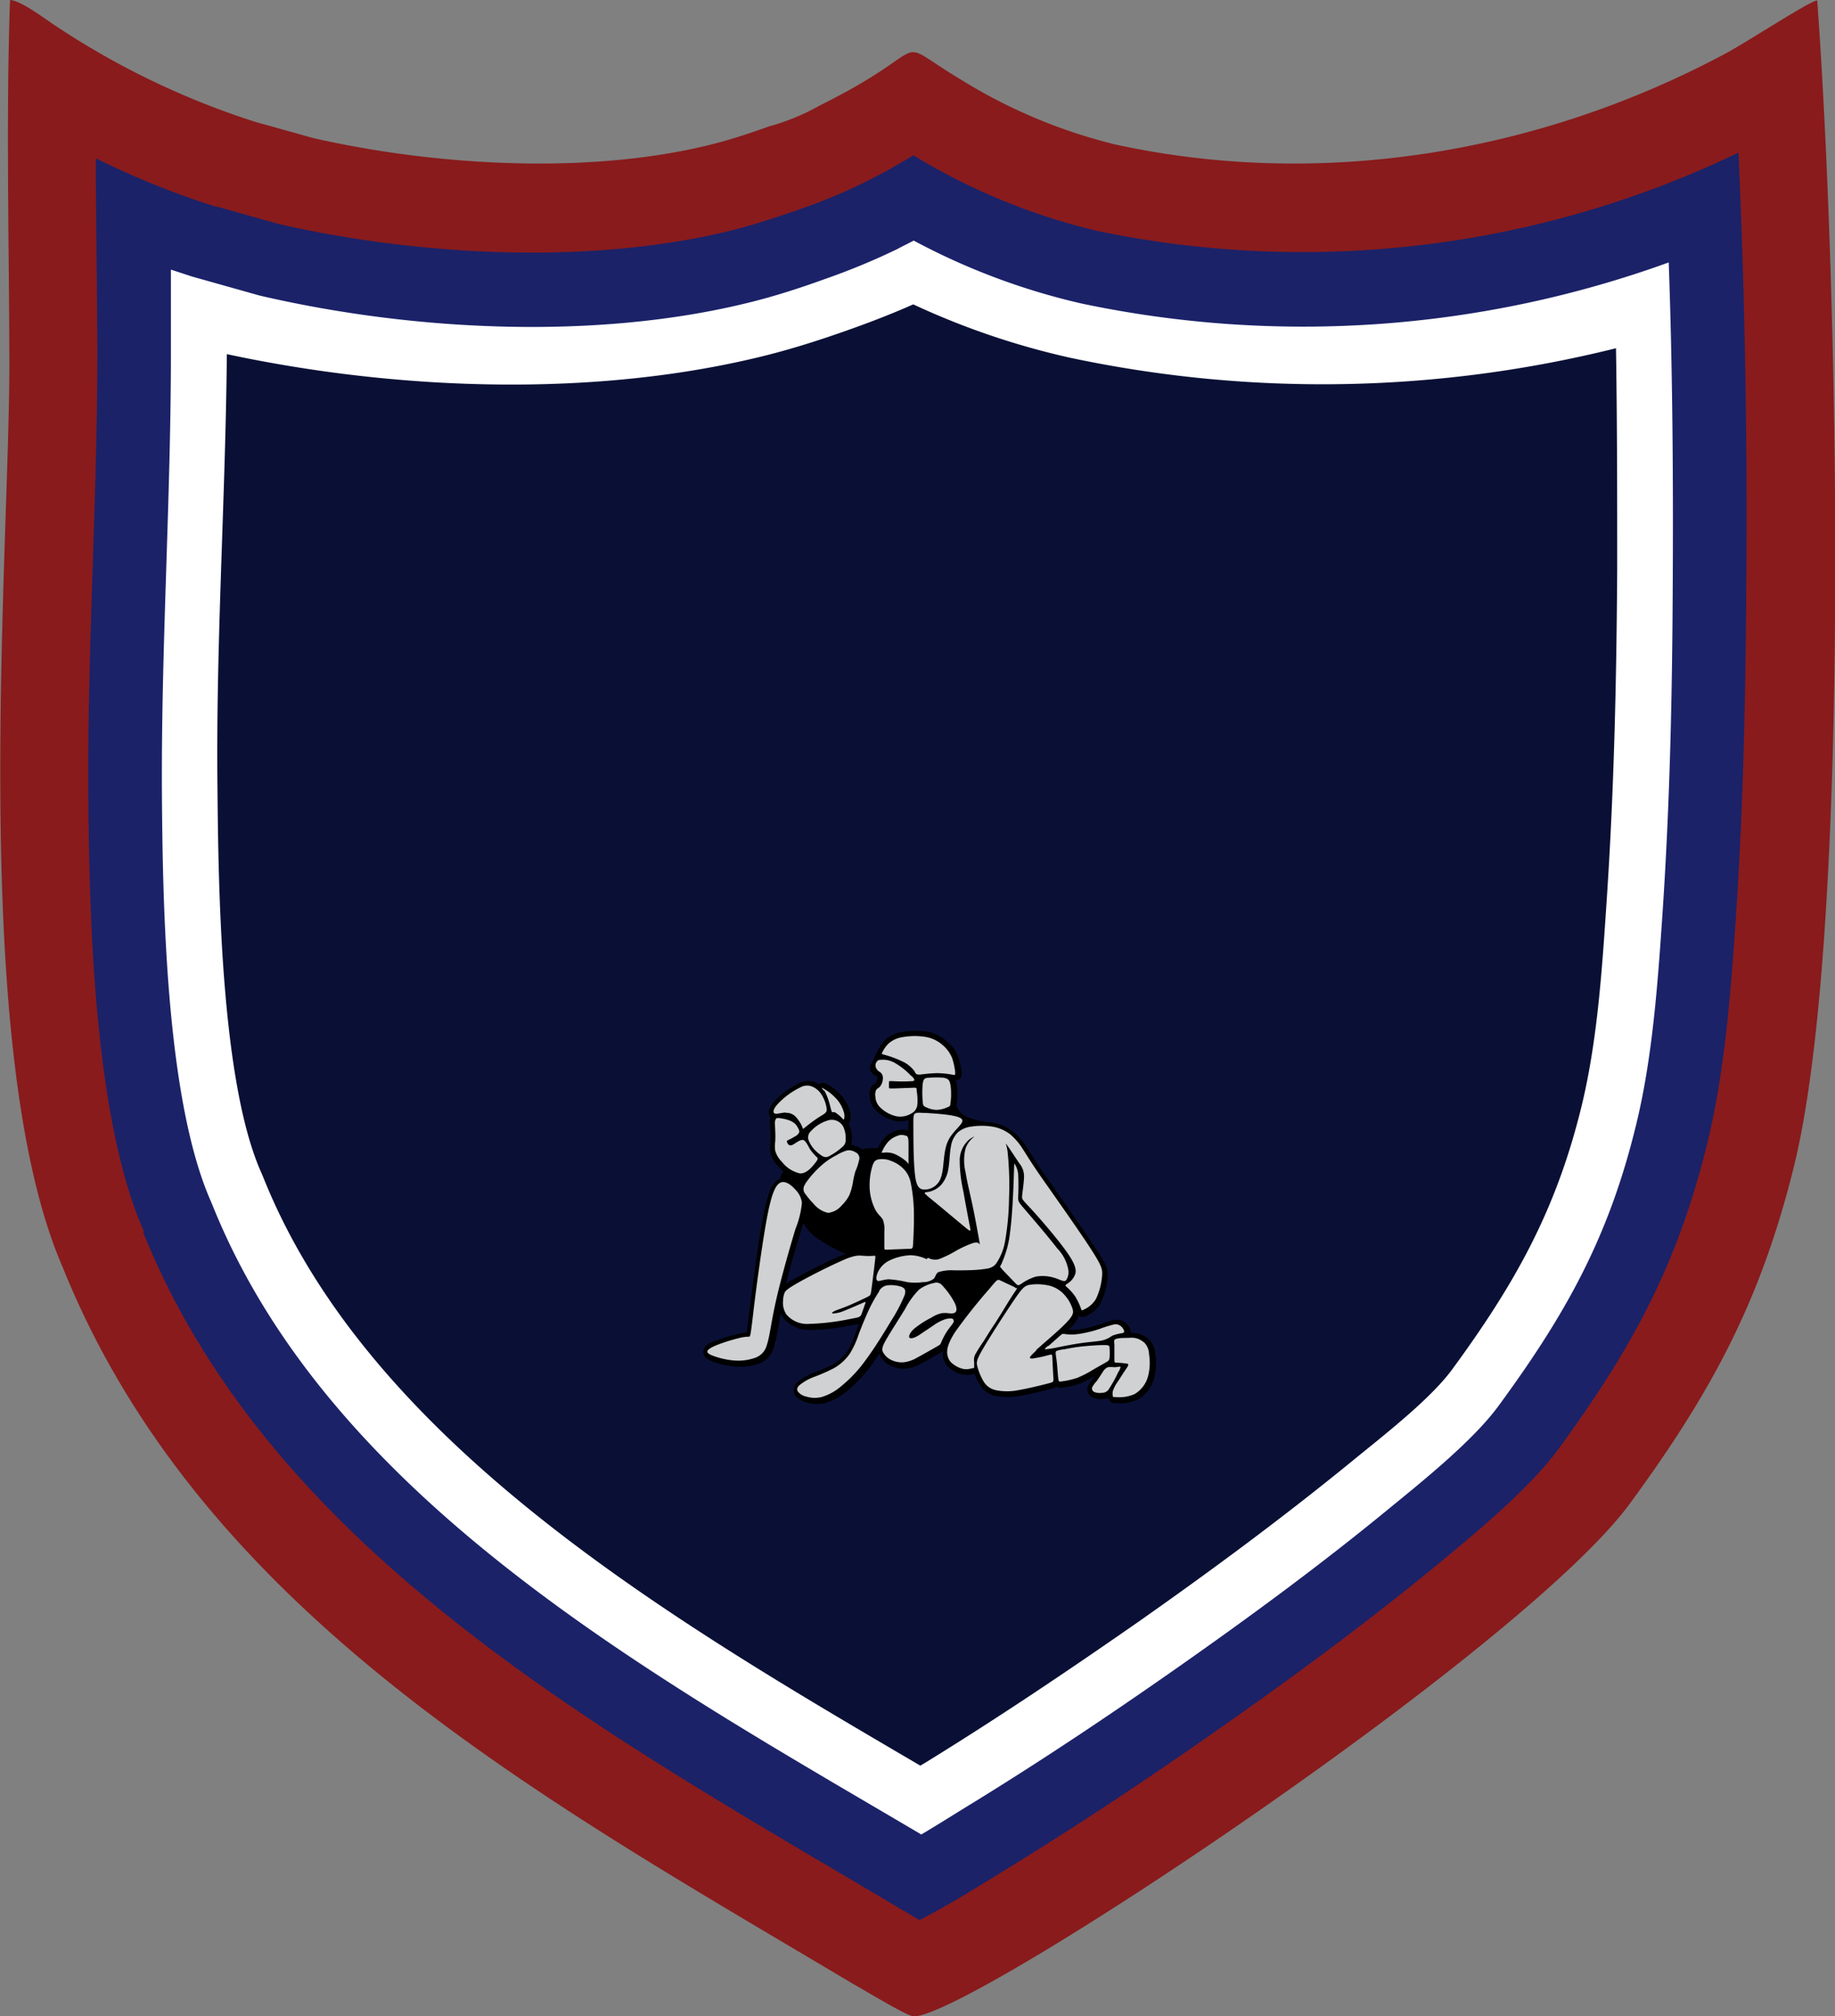
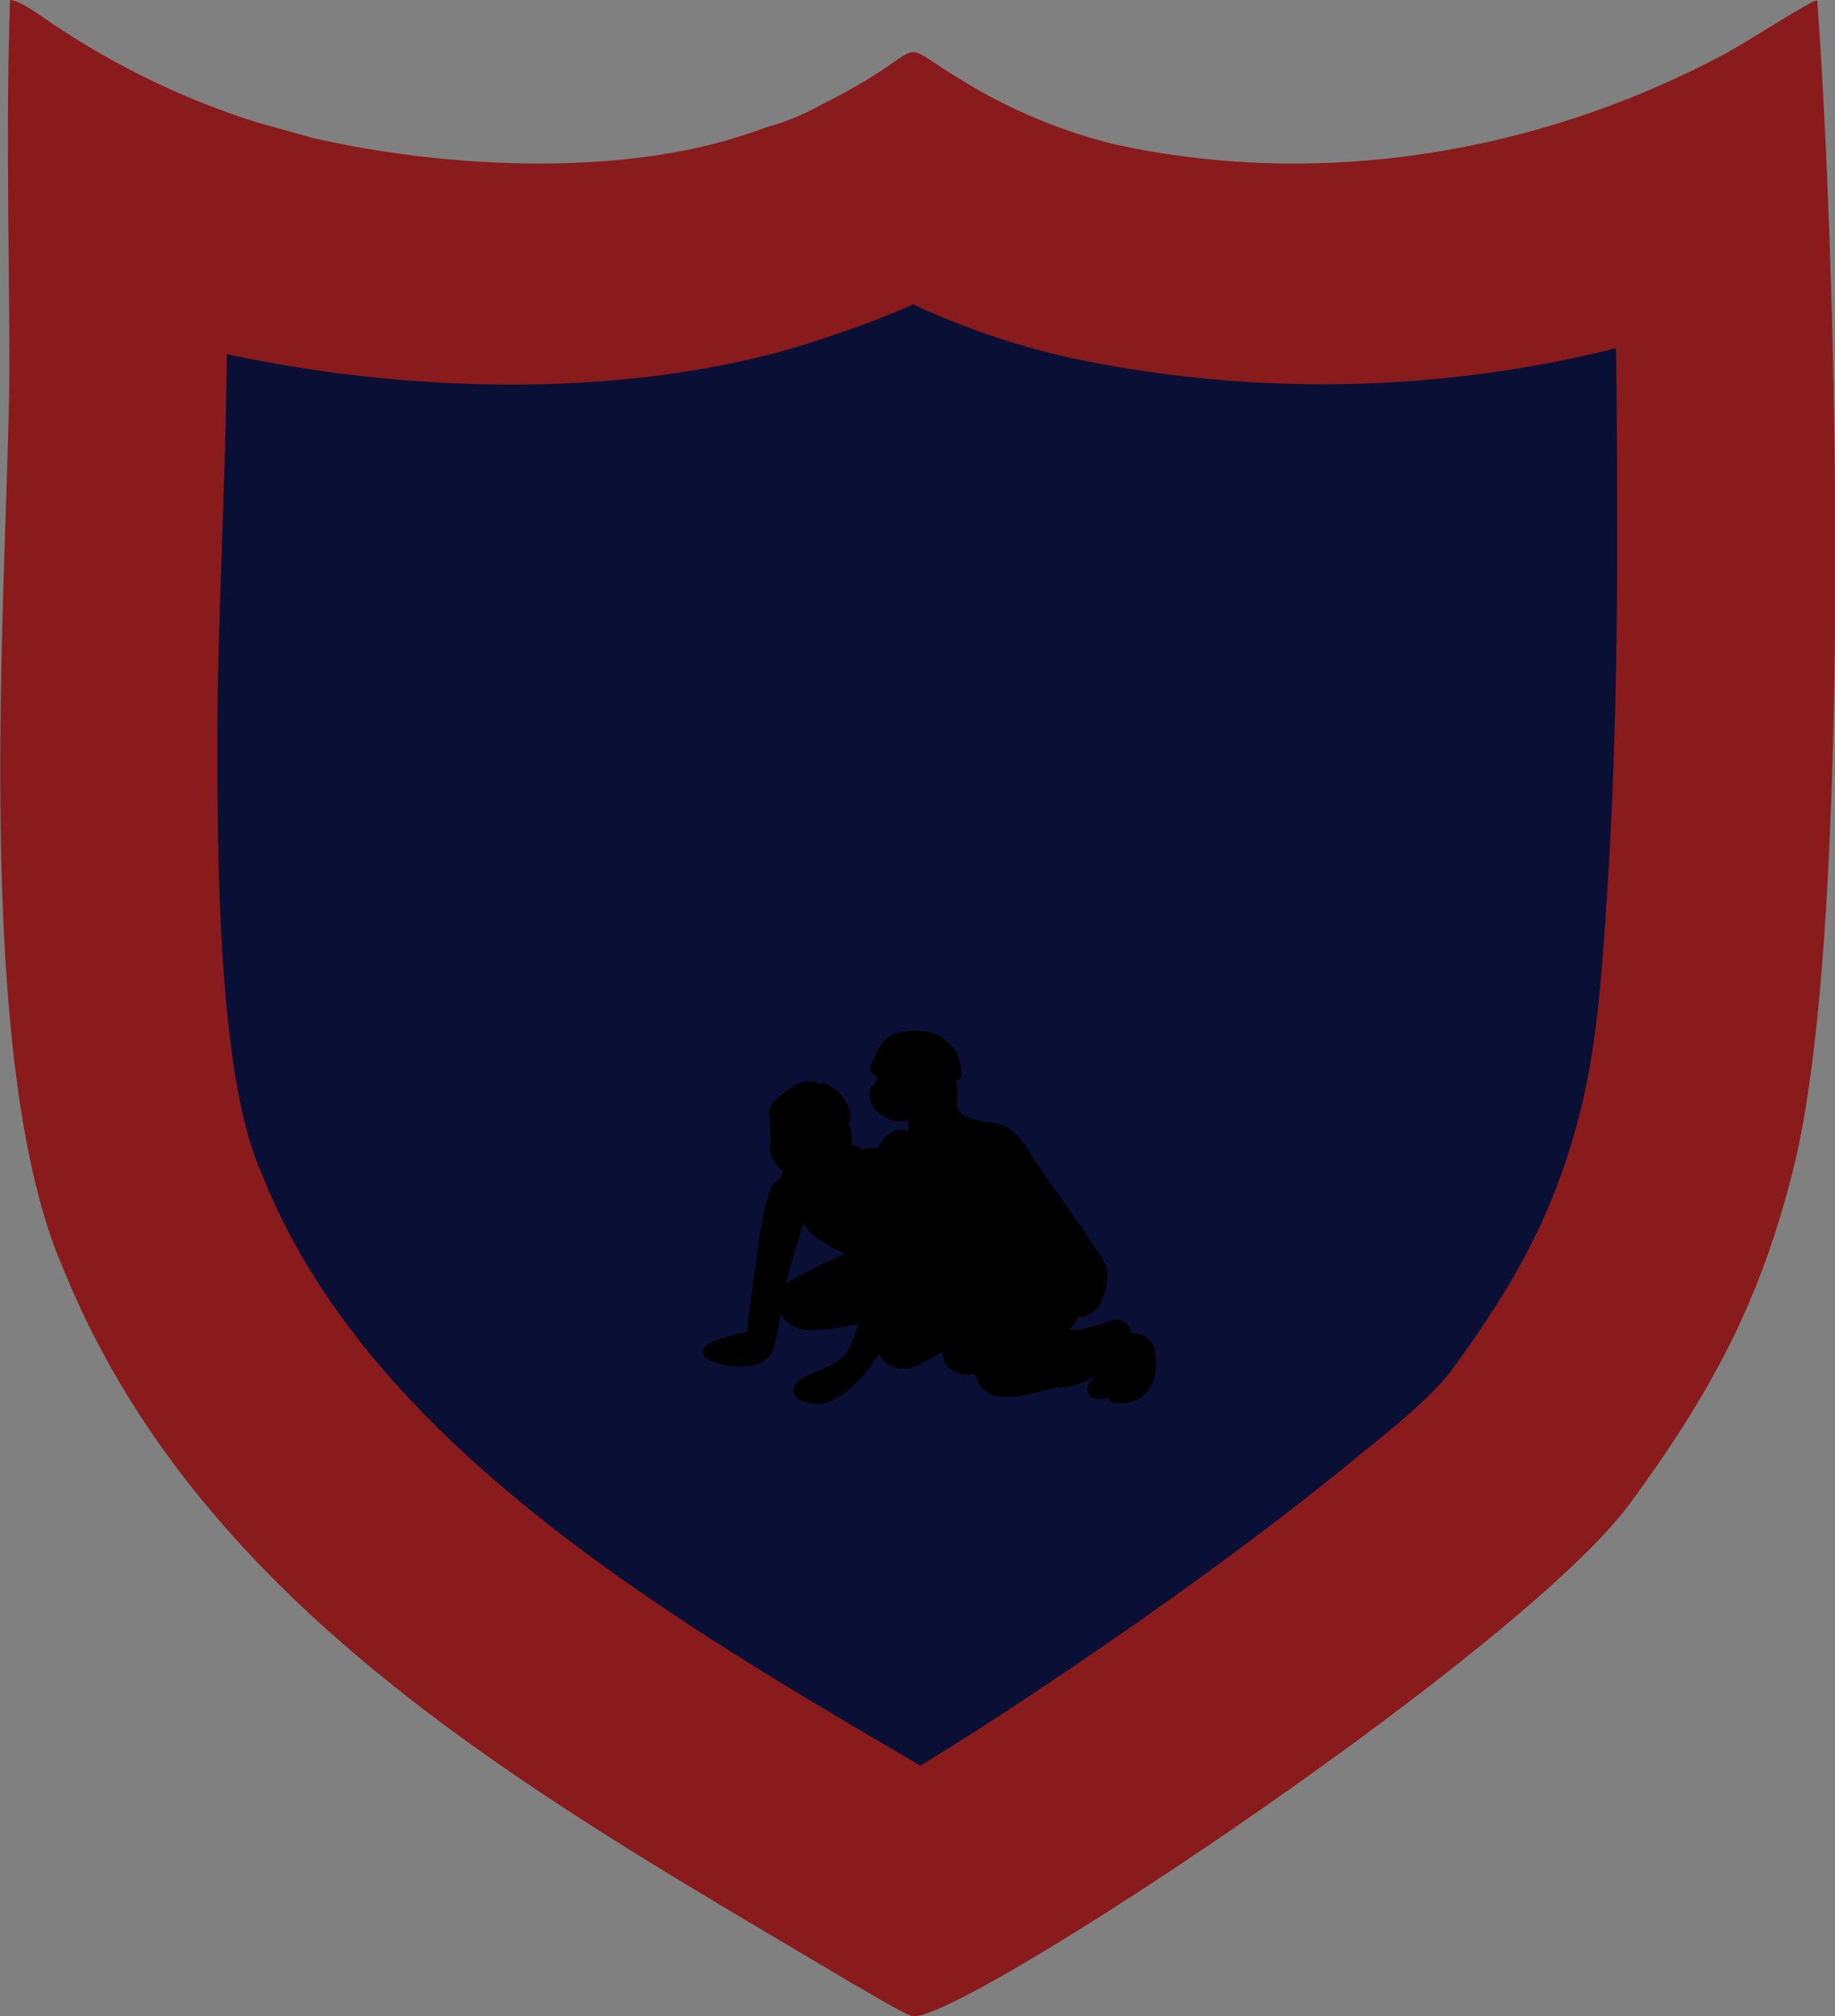
<svg xmlns="http://www.w3.org/2000/svg" id="Layer_1" data-name="Layer 1" viewBox="0 0 166.31 182.7">
  <rect x="0" y="0" width="166.31" height="182.7" fill="#808080" stroke="none" />
  <g id="Layer_1-2" data-name="Layer_1">
    <path id="bottomFelt" d="M201.51,28.69c-.76.12-6.27,3.73-8.28,4.81-16.83,9-36.53,12.32-55.27,8.25a48.21,48.21,0,0,1-14.07-5.91c-6.67-4-1.81-3.06-12.68,2.33a20.73,20.73,0,0,1-4.72,1.95c-1.58.57-3.36,1.16-5.06,1.59-11,2.79-25,2-36.2-.55L60,39.7A72.32,72.32,0,0,1,42,31.07c-1-.63-3.2-2.36-4.25-2.42-.38,10.77-.08,22.16-.06,33,0,17.3-3.78,62.13,4.85,81.87,12.71,31.53,44,48.43,71.69,64.94.81.43,4.83,2.9,5.43,2.9,5.16,0,55.15-33.17,64.91-46.48,7.44-10.15,11.86-18.4,14.86-30.54,5.25-21.28,4-79.88,2.11-105.64Z" transform="translate(-36.84 -28.65)" fill="#891b1c" fill-rule="evenodd" />
-     <path id="topFelt" d="M194.4,42.48a91.13,91.13,0,0,1-58.13,7.09,57.52,57.52,0,0,1-16.65-6.85c-1.38.84-2.8,1.65-4.44,2.46a48.81,48.81,0,0,1-5.77,2.4c-2,.7-4,1.36-6,1.88C90.7,52.68,75.08,51.87,62.33,49l-.22-.05-5.64-1.59-.13,0A77.47,77.47,0,0,1,45.53,43c0,5.91.12,11.82.13,17.72,0,13.5-.93,27-.81,40.56.09,11,.57,28.83,5,38.87l0,.12,0,.12c11.85,29.39,42.94,45.95,68.79,61.34.51.28,1,.59,1.54.9,2.8-1.42,6.24-3.61,8.25-4.84,6.51-4,12.91-8.28,19.17-12.68,6.52-4.57,13-9.35,19.16-14.4,3.45-2.83,8.61-7.07,11.24-10.65,6.71-9.15,10.83-16.68,13.56-27.75,1.59-6.42,2.17-14,2.61-20.6.65-9.68.87-19.44.93-29.15C195.23,69.31,195,55.83,194.4,42.48Z" transform="translate(-36.84 -28.65)" fill="#1b2268" fill-rule="evenodd" />
-     <path id="chenilleColor" d="M120.35,194.87c1.54-.91,3.06-1.88,4.57-2.8,6.43-3.95,12.69-8.14,18.86-12.47,6.41-4.5,12.73-9.15,18.79-14.12,3.1-2.54,7.72-6.22,10.07-9.42,6.12-8.34,10-15.29,12.46-25.39,1.53-6.2,2-13.09,2.43-19.45.64-9.58.86-19.19.91-28.79.06-10,0-20-.36-30a97.27,97.27,0,0,1-53.23,3.72,61,61,0,0,1-15.2-5.7c-.48.26-1,.5-1.45.75a61.38,61.38,0,0,1-6.5,2.7c-2.18.79-4.38,1.51-6.63,2.08-13.85,3.51-30.49,2.71-44.36-.47l-.38-.09-5.9-1.66-.24-.07-1.86-.61c0,2.51,0,5,0,7.53,0,13.53-.92,27.05-.81,40.58.08,10,.42,27.16,4.4,36.24l.09.22.09.21c10.79,26.82,40.33,42.91,64.21,57Z" transform="translate(-36.84 -28.65)" fill="#fff" fill-rule="evenodd" />
    <path id="embroidery1Color" d="M183.32,60.2a110,110,0,0,1-49.52.86,69.46,69.46,0,0,1-14.19-4.83c-1.78.79-3.6,1.5-5.44,2.16-2.56.92-5.14,1.76-7.77,2.43-15.39,3.89-33.4,3.26-49-.08-.12,13.09-1,26.17-.85,39.27.08,9.14.31,26.51,3.91,34.76l.15.34.14.34c9.73,24.16,37.31,40.18,59.5,53.19l.44-.26c6.6-4.06,13-8.37,19.39-12.82,6.56-4.61,13-9.37,19.24-14.46,2.69-2.21,7.1-5.59,9.13-8.36,5.66-7.72,9.38-14.32,11.69-23.69,1.5-6.08,1.91-12.74,2.33-19,.66-9.91.88-19.83.94-29.75,0-6.71,0-13.42-.11-20.13Z" transform="translate(-36.84 -28.65)" fill="#0a1035" fill-rule="evenodd" />
    <path id="embroidery2Color" d="M114.89,132.84l.25-.09a5.86,5.86,0,0,1,.94-.06,1.19,1.19,0,0,1,.33,0,3.17,3.17,0,0,1,.5-.82,2.57,2.57,0,0,1,1.08-.75,1.66,1.66,0,0,1,1.18,0c0-.23,0-.45,0-.68v-.31a2.28,2.28,0,0,1-1.19.09,3.53,3.53,0,0,1-1.73-.93,1.94,1.94,0,0,1-.59-1.26,1.41,1.41,0,0,1,.18-.94c.13-.19.27-.22.36-.33a.83.83,0,0,0,.14-.38s0-.14,0-.17-.29-.16-.38-.24a.67.67,0,0,1-.18-.89c.63-1.12.27-.58.65-1.29a3.26,3.26,0,0,1,.66-.94,3.05,3.05,0,0,1,1.56-.7,6.77,6.77,0,0,1,2.29,0,3.56,3.56,0,0,1,1.73.87,3.35,3.35,0,0,1,1,1.33,6.16,6.16,0,0,1,.31,1.4c.07.52-.11.78-.53.79l.05.14a4,4,0,0,1,.11,1.14,4.71,4.71,0,0,1-.08,1,1.81,1.81,0,0,0,.86,1,8,8,0,0,0,2.38.56,4.15,4.15,0,0,1,1.87.79,6.08,6.08,0,0,1,1.3,1.51c.64,1,1.26,2,1.93,2.91,1.4,2,2.86,4.05,4.21,6.11a9.39,9.39,0,0,1,1,1.68,2.14,2.14,0,0,1,.13,1.09,6.22,6.22,0,0,1-.61,2.25,2.76,2.76,0,0,1-1.25,1.14c-.31.16-.55.18-.74,0a2.6,2.6,0,0,1-.78,1.12l-.15.14a4.23,4.23,0,0,0,.94,0,12,12,0,0,0,1.86-.45,11.12,11.12,0,0,1,1.32-.41,1.26,1.26,0,0,1,1.05.25,1.36,1.36,0,0,1,.47.77,1,1,0,0,1,0,.17,2.15,2.15,0,0,1,.79.08,2.33,2.33,0,0,1,.92.55,2.12,2.12,0,0,1,.52,1.25,5.35,5.35,0,0,1-.11,2.22,3.15,3.15,0,0,1-1.46,1.9,3.51,3.51,0,0,1-1.83.34c-.38,0-.75,0-.84-.49h0a1.38,1.38,0,0,1-.53.12,2,2,0,0,1-.93-.14.84.84,0,0,1-.42-1,2.78,2.78,0,0,1,.48-.71l.17-.24a8.82,8.82,0,0,1-1.41.7,6.79,6.79,0,0,1-1.48.35.78.78,0,0,1-.6-.08,1.9,1.9,0,0,1-.67.24c-.88.23-1.78.45-2.68.6a5.71,5.71,0,0,1-2.18,0,2.17,2.17,0,0,1-1.4-1,4.54,4.54,0,0,1-.49-1h0a2.61,2.61,0,0,1-1,.08,2.68,2.68,0,0,1-1.14-.51,1.73,1.73,0,0,1-.72-1.07,2.09,2.09,0,0,1,0-.55l-.23.13c-.56.33-1.12.65-1.7.95a3.55,3.55,0,0,1-1.33.48,2.55,2.55,0,0,1-1.36-.2,2,2,0,0,1-1.14-1.09.14.14,0,0,1,0-.06c-.23.33-.46.66-.69,1a12.44,12.44,0,0,1-2.25,2.39,5.44,5.44,0,0,1-2,1.1,3.15,3.15,0,0,1-1.67-.07,1.89,1.89,0,0,1-1-.6.88.88,0,0,1,.16-1.2,4.7,4.7,0,0,1,1.41-.85,15.18,15.18,0,0,0,1.85-.8,4,4,0,0,0,1.29-1.19,7.76,7.76,0,0,0,.72-1.61c.11-.29.22-.58.34-.86l-.56.1a19.27,19.27,0,0,1-3.85.45,3,3,0,0,1-2.44-1.06,2.37,2.37,0,0,1-.25-.47l-.27,1.46a12.65,12.65,0,0,1-.36,1.62,2.15,2.15,0,0,1-1.45,1.53,5.07,5.07,0,0,1-2,.24,7.8,7.8,0,0,1-1.92-.39c-.46-.16-1.16-.46-1-1.09s.85-.76,1.28-.92a14.61,14.61,0,0,1,2-.59,4.8,4.8,0,0,1,.66-.12c0-.08,0-.17,0-.23l.18-1.43c.18-1.4.36-2.79.55-4.19s.42-3,.7-4.47a13.63,13.63,0,0,1,.68-2.6,1.71,1.71,0,0,1,.91-1,.56.56,0,0,1,.13-.42c0-.07.11-.13.17-.2a5.38,5.38,0,0,1-.48-.47,2.76,2.76,0,0,1-.71-1.21,3.09,3.09,0,0,1,0-1c0-.33,0-.66,0-1a8.22,8.22,0,0,1-.06-1,.92.92,0,0,1,.06-.25.78.78,0,0,1-.1-.76,2.46,2.46,0,0,1,.54-.8,7.56,7.56,0,0,1,2.12-1.52,1.75,1.75,0,0,1,1.69,0l.14.09a.48.48,0,0,1,.54-.1l.07,0,.52.31a6.13,6.13,0,0,1,.69.57,3.79,3.79,0,0,1,.58.74,3.26,3.26,0,0,1,.42,1,1.58,1.58,0,0,1,0,.78.54.54,0,0,1-.13.22l0,.06a2.63,2.63,0,0,1,.28,1.41,1.8,1.8,0,0,1-.06.5,1.55,1.55,0,0,1,.71.22,1.51,1.51,0,0,1,.32.22Zm-5.23,6.61-.21.68c-.47,1.6-1,3.23-1.37,4.86.28-.2.59-.36.83-.5.69-.39,1.4-.76,2.11-1.12s1.45-.72,2.19-1l.27-.1a13.94,13.94,0,0,1-2.27-1.22,4.1,4.1,0,0,1-1.55-1.57Z" transform="translate(-36.84 -28.65)" fill-rule="evenodd" />
-     <path id="embroidery3Color" d="M109.81,135.93a8.83,8.83,0,0,1,1.54-1.73,6.45,6.45,0,0,1,1.35-.9,3.67,3.67,0,0,1,.93-.41,1.1,1.1,0,0,1,.71.15.62.62,0,0,1,.39.59,5.33,5.33,0,0,1-.36,1.15,7.71,7.71,0,0,0-.24,1.07,5.39,5.39,0,0,1-.31,1.09,3.49,3.49,0,0,1-.69.93,1.85,1.85,0,0,1-1.25.68,2.4,2.4,0,0,1-1.31-.83,8,8,0,0,1-.73-.87.69.69,0,0,1,0-.92Zm11,6.81a3.64,3.64,0,0,0-1.43-.35,4.84,4.84,0,0,0-1.91.47,2.2,2.2,0,0,0-1,.94c-.2.36-.27.78-.12.89s.55-.11,1.06-.12a10.12,10.12,0,0,1,1.67.26,5.08,5.08,0,0,0,1.38,0,1.63,1.63,0,0,0,1-.3c.18-.18.18-.47.43-.61a4,4,0,0,1,1.47-.16c.73,0,1.7,0,2.36-.08s1-.09,1.37-.49a5.1,5.1,0,0,0,.86-2.18,24,24,0,0,0,.34-3.77,29.58,29.58,0,0,0-.12-4.14,3.81,3.81,0,0,0-.18-.84l.09.11c.35.49.83,1.23,1.14,1.69a1.83,1.83,0,0,1,.43,1.17c0,.51-.13,1.33-.17,1.72s0,.37.77,1.2,2.21,2.5,3.06,3.65,1.1,1.77,1,2.23a1.63,1.63,0,0,1-.73.93c-.22.16-.22.16-.05.32a4.57,4.57,0,0,1,.76.85,5.74,5.74,0,0,1,.51,1.06c.08.23.08.23.32.1a2.37,2.37,0,0,0,1.05-.94,5.9,5.9,0,0,0,.55-2.06c.06-.6,0-.9-1-2.45s-3-4.38-4.21-6.1-1.57-2.36-1.94-2.92a5.71,5.71,0,0,0-1.19-1.4,3.66,3.66,0,0,0-1.64-.69,6.23,6.23,0,0,0-1.84,0,2.32,2.32,0,0,0-1.22.5,2.22,2.22,0,0,0-.65,1.28c-.12.59-.12,1.38-.23,2a2.94,2.94,0,0,1-.64,1.48,2.15,2.15,0,0,1-1,.62c-.3.08-.52.06-.51.14s.24.28,1,.89l2.58,2.15c.62.51.62.51.49-.13s-.37-1.93-.57-3.06a13,13,0,0,1-.33-2.88,2.53,2.53,0,0,1,.66-1.62,1.77,1.77,0,0,1,.69-.47,2.25,2.25,0,0,0-.82,1.09,4.51,4.51,0,0,0,0,2.15c.13.82.36,1.74.6,2.85s.47,2.41.59,3.06.11.66.06.59-.15-.2-.55-.09a9.06,9.06,0,0,0-1.65.76,9.53,9.53,0,0,1-1.45.7,1.3,1.3,0,0,1-1-.12Zm8-8.66c-.06-.07-.05.06-.09,1.25s-.13,3.43-.33,4.93a9.14,9.14,0,0,1-.68,2.66,2.45,2.45,0,0,1-.24.5s0,0,.24.3l1.08,1.12c.28.3.31.33.58.16a4.59,4.59,0,0,1,1.34-.67,3.55,3.55,0,0,1,1.73.12c.48.15.78.36,1,.24a1.31,1.31,0,0,0,.22-1,3.74,3.74,0,0,0-1-1.92c-.77-1-2.16-2.63-2.85-3.43s-.7-.8-.69-1.27a20,20,0,0,0,0-2A2.15,2.15,0,0,0,128.78,134.08Zm1.94,16.9c.68-.62,2-1.72,2.66-2.4s.74-.93.65-1.29a3.39,3.39,0,0,0-.67-1.22,2.74,2.74,0,0,0-1.35-.9,4.78,4.78,0,0,0-1.82-.11c-.47.07-.67.21-1.44,1.34s-2.12,3.22-2.79,4.36-.67,1.32-.57,1.71a5.46,5.46,0,0,0,.59,1.4,1.72,1.72,0,0,0,1.1.75,5.17,5.17,0,0,0,2,0c.89-.15,2.06-.44,2.64-.59s.59-.14.56-.57-.07-1.26-.09-1.69,0-.42-.39-.32a11.06,11.06,0,0,1-1.43.3c-.35,0-.31-.11.36-.73Zm2.49-.06a2.57,2.57,0,0,0-.66.15c-.09.08-.07.22,0,.69s.12,1.29.16,1.69.06.42.34.37a7.39,7.39,0,0,0,1.39-.32,9.5,9.5,0,0,0,1.49-.77l1.09-.62c.23-.13.31-.17.35-.41a5.4,5.4,0,0,0,0-.9c0-.23-.05-.27-.52-.27s-1.41.06-2.11.14-1.18.19-1.52.25Zm4.6-.53c0,.37,0,1.05,0,1.39s0,.34.22.35a6.4,6.4,0,0,1,.87.08c.22,0,.22.13,0,.44s-.55.84-.8,1.22a3.11,3.11,0,0,0-.43.83,1.06,1.06,0,0,0,0,.45c0,.08,0,.09.39.1a3.35,3.35,0,0,0,1.58-.28,2.67,2.67,0,0,0,1.22-1.61,4.87,4.87,0,0,0,.09-2,1.58,1.58,0,0,0-.38-1,1.87,1.87,0,0,0-.72-.43,1.92,1.92,0,0,0-.74-.05c-.33,0-.82,0-1.07.07s-.25.08-.25.44Zm.38,2.52a11.41,11.41,0,0,1-.83,1.53.76.76,0,0,1-.69.42,1.4,1.4,0,0,1-.69-.08.35.35,0,0,1-.18-.43,2.85,2.85,0,0,1,.41-.56c.18-.25.38-.57.54-.81a1,1,0,0,1,.46-.44,2.16,2.16,0,0,1,.58,0c.21,0,.42-.06.52-.05s.07.07-.12.47Zm-6.34-2.31,1-.89c.25-.21.25-.21.46-.18a4.23,4.23,0,0,0,1.23,0,11.07,11.07,0,0,0,1.95-.47,11.7,11.7,0,0,1,1.25-.39.75.75,0,0,1,.66.15.91.91,0,0,1,.3.46c0,.12-.07.15-.29.19a3.63,3.63,0,0,0-.81.22,2.6,2.6,0,0,1-.77.39c-.41.11-1.11.15-1.87.25s-1.56.26-2.17.38a10.18,10.18,0,0,1-1.19.2c-.17,0-.09-.07.21-.32Zm-3-5.23c0-.05-.1-.1-.39-.23l-1-.47c-.25-.11-.25-.11-1,.79a49.18,49.18,0,0,0-3.08,3.88c-.77,1.19-.78,1.76-.69,2.15a1.25,1.25,0,0,0,.54.79,2.21,2.21,0,0,0,.92.42,1.81,1.81,0,0,0,.8-.08c.16,0,.16,0,.15-.12l0-.44a1.07,1.07,0,0,1,.1-.68,13.24,13.24,0,0,1,.74-1.17c.26-.41.48-.79,1-1.57s1.2-1.95,1.6-2.56.46-.66.45-.71Zm-8.26-15.87c-1-.06-1-.06-1,.93s0,2.95.1,4.18.26,1.72.75,1.82a1.55,1.55,0,0,0,1.64-1.06c.33-.87.17-2.32.66-3.35s1.62-1.63,1.2-2-2.38-.47-3.37-.53ZM119,131.59a1,1,0,0,0-.87,0,2,2,0,0,0-.87.61,3.39,3.39,0,0,0-.46.76c-.07.16-.07.16.1.14a2.16,2.16,0,0,1,.9.07,3.85,3.85,0,0,1,1.06.62,1.07,1.07,0,0,1,.32.35c0,.05,0,.05,0-.28s0-1,0-1.44,0-.74-.17-.86Zm.4-5.47A6.23,6.23,0,0,0,118,125a2.17,2.17,0,0,0-1.54-.29.56.56,0,0,0-.2.75c.11.23.32.3.45.43a.72.72,0,0,1,.14.57,1.23,1.23,0,0,1-.24.63c-.12.15-.26.18-.35.3a1,1,0,0,0-.08.62,1.42,1.42,0,0,0,.45,1,3,3,0,0,0,1.47.79,1.93,1.93,0,0,0,1.31-.24,1,1,0,0,0,.57-.8,5.13,5.13,0,0,0-.06-1.27c0-.29,0-.29-.45-.27l-1.65.06c-.41,0-.41,0-.41-.1s0-.35,0-.46,0-.12.41-.1a14.27,14.27,0,0,0,1.6,0c.39,0,.36-.14.06-.45Zm3.57,2.56a5.07,5.07,0,0,0,.07-.91,4.26,4.26,0,0,0-.1-1c-.07-.26-.2-.39-.56-.46a6.77,6.77,0,0,0-1.35,0c-.37,0-.5.1-.56.53a7.88,7.88,0,0,0,0,1.61c0,.41.13.46.35.55a2.24,2.24,0,0,0,.94.22,2.69,2.69,0,0,0,.93-.23c.2-.08.25-.1.29-.28Zm-3.22-2.93a3,3,0,0,0-.94-.83,9.84,9.84,0,0,0-1.69-.66c-.39-.11-.4-.09-.31-.26a2.8,2.8,0,0,1,.57-.8,2.46,2.46,0,0,1,1.31-.58,6.22,6.22,0,0,1,2.11,0,3.12,3.12,0,0,1,1.5.75,3,3,0,0,1,.83,1.15,5.88,5.88,0,0,1,.28,1.28c0,.28,0,.28-.24.23a8.41,8.41,0,0,0-1.43-.14,14.21,14.21,0,0,0-1.5.13c-.31,0-.34,0-.49-.23Zm-2.23,8.06a2.07,2.07,0,0,0-1.13-.09c-.28.08-.41.3-.53.75a6,6,0,0,0-.2,1.88,4.85,4.85,0,0,0,.51,1.91c.25.46.55.64.69.92a2.61,2.61,0,0,1,.13,1.12c0,.46,0,1,0,1.31s0,.29.43.27l1.72-.07c.43,0,.43,0,.46-.53s.08-1.52.07-2.58a14.47,14.47,0,0,0-.29-2.88,2.43,2.43,0,0,0-.78-1.38,3,3,0,0,0-1.1-.63Zm-1,11.86a13,13,0,0,0-1,1.81c-.32.71-.62,1.45-.86,2.09a8.14,8.14,0,0,1-.78,1.71,4.37,4.37,0,0,1-1.45,1.34,16.36,16.36,0,0,1-1.9.83,4.61,4.61,0,0,0-1.26.74c-.22.23-.22.41-.1.57a1.27,1.27,0,0,0,.72.43,2.62,2.62,0,0,0,1.41.05,4.84,4.84,0,0,0,1.8-1,12,12,0,0,0,2.16-2.3c.81-1.08,1.72-2.56,2.38-3.66a14.19,14.19,0,0,0,1.19-2.28c.14-.45,0-.63-.29-.75a3,3,0,0,0-1.2-.14,1,1,0,0,0-.84.56Zm6.77,2.68c0,.17-.34.52-.61.92a6,6,0,0,0-.53,1c-.09.22-.09.22-.48.44s-1.15.66-1.68.94a3.19,3.19,0,0,1-1.17.43,2.12,2.12,0,0,1-1.11-.16,1.64,1.64,0,0,1-.87-.8c-.11-.32.06-.66.47-1.35s1.07-1.71,1.56-2.51a7.27,7.27,0,0,1,1.26-1.75,3.35,3.35,0,0,1,1.34-.6.69.69,0,0,1,.79.24,7.24,7.24,0,0,1,1,1.36c.27.47.33.82.21,1s-.39.16-.64.14a2.53,2.53,0,0,0-.68,0,2.89,2.89,0,0,0-.91.4,8.69,8.69,0,0,0-1.55,1c-.41.38-.53.71-.41.82s.5,0,.91-.28.86-.57,1.25-.84a4,4,0,0,1,1.07-.56c.35-.1.73-.11.74.06Zm-15.65-12.56c-.46.14-.85.85-1.3,3.28s-1,6.56-1.24,8.63-.27,2.07-.38,2.07a3.47,3.47,0,0,0-.87.12,16.7,16.7,0,0,0-1.89.58c-.57.22-.93.42-1,.6s.2.33.67.49a7.14,7.14,0,0,0,1.79.37,4.56,4.56,0,0,0,1.78-.22,1.67,1.67,0,0,0,1.15-1.22c.26-.77.37-2,.84-4.07s1.27-4.84,1.75-6.43a8.41,8.41,0,0,0,.58-2.34,2,2,0,0,0-.57-1.18c-.35-.4-.87-.83-1.33-.68Zm5.73,7c-1.15.48-3.2,1.52-4.25,2.12s-1.13.76-1.19.93a2.25,2.25,0,0,0-.12.68,1.9,1.9,0,0,0,.3,1.23,2.45,2.45,0,0,0,2.06.86,21.17,21.17,0,0,0,3.74-.45c.86-.16.86-.16,1-.4l.33-.94c.09-.24.09-.24-.28-.08s-1.09.48-1.6.68a3,3,0,0,1-1,.25c-.15,0-.15-.09.09-.21s.74-.27,1.33-.52,1.28-.58,1.63-.75.34-.17.42-.77.23-1.8.3-2.4.08-.6-.11-.58a5.21,5.21,0,0,1-.91,0c-.32,0-.57-.14-1.72.33ZM112,130.14a3.42,3.42,0,0,0-1.66,1,.77.77,0,0,0-.17.93,2.55,2.55,0,0,0,.49.75,3.61,3.61,0,0,0,.67.56.62.62,0,0,0,.71,0,5.43,5.43,0,0,0,1.15-.81.75.75,0,0,0,.29-.68,2.35,2.35,0,0,0-.22-1.16A1.18,1.18,0,0,0,112,130.14Zm-3.94-.65a1.13,1.13,0,0,1,.92.38,3.2,3.2,0,0,1,.57.89c.09.21,0,.25.31,0s.84-.65,1.25-.91.64-.34.66-.65a3,3,0,0,0-.4-1.24,1.86,1.86,0,0,0-.75-.77,1.24,1.24,0,0,0-1.26,0,7,7,0,0,0-1.95,1.41c-.48.49-.56.85-.37.94s.65-.07,1-.08Zm1.5,2.43c.31.05.51.57.73.92a4.61,4.61,0,0,0,.59.67c.12.13.08.22-.18.55s-.75.93-1.34.92a2.88,2.88,0,0,1-1.66-1.06,2.3,2.3,0,0,1-.6-1,2.76,2.76,0,0,1,0-.82,8.64,8.64,0,0,0,0-1c0-.36-.07-.73,0-.92s.1-.24.32-.22a4.31,4.31,0,0,1,.84.17,1.83,1.83,0,0,1,.63.34,1.45,1.45,0,0,1,.29.42.51.51,0,0,1,.09.38.86.86,0,0,1-.39.36,6.17,6.17,0,0,1-.59.32c-.14.07-.16.09-.11.22s.18.34.44.24.69-.51,1-.46Zm2-4.44a5.12,5.12,0,0,1,.41,1c.12.39.19.76.25.89s.14,0,.31.08a3,3,0,0,1,.62.51c.15.15.16.17.19.08a1.05,1.05,0,0,0,0-.53,3.08,3.08,0,0,0-.35-.83,3,3,0,0,0-.52-.64,4.38,4.38,0,0,0-.62-.52l-.49-.3C111.26,127.21,111.36,127.26,111.5,127.48Z" transform="translate(-36.84 -28.65)" fill="#cfd1d2" fill-rule="evenodd" />
  </g>
</svg>